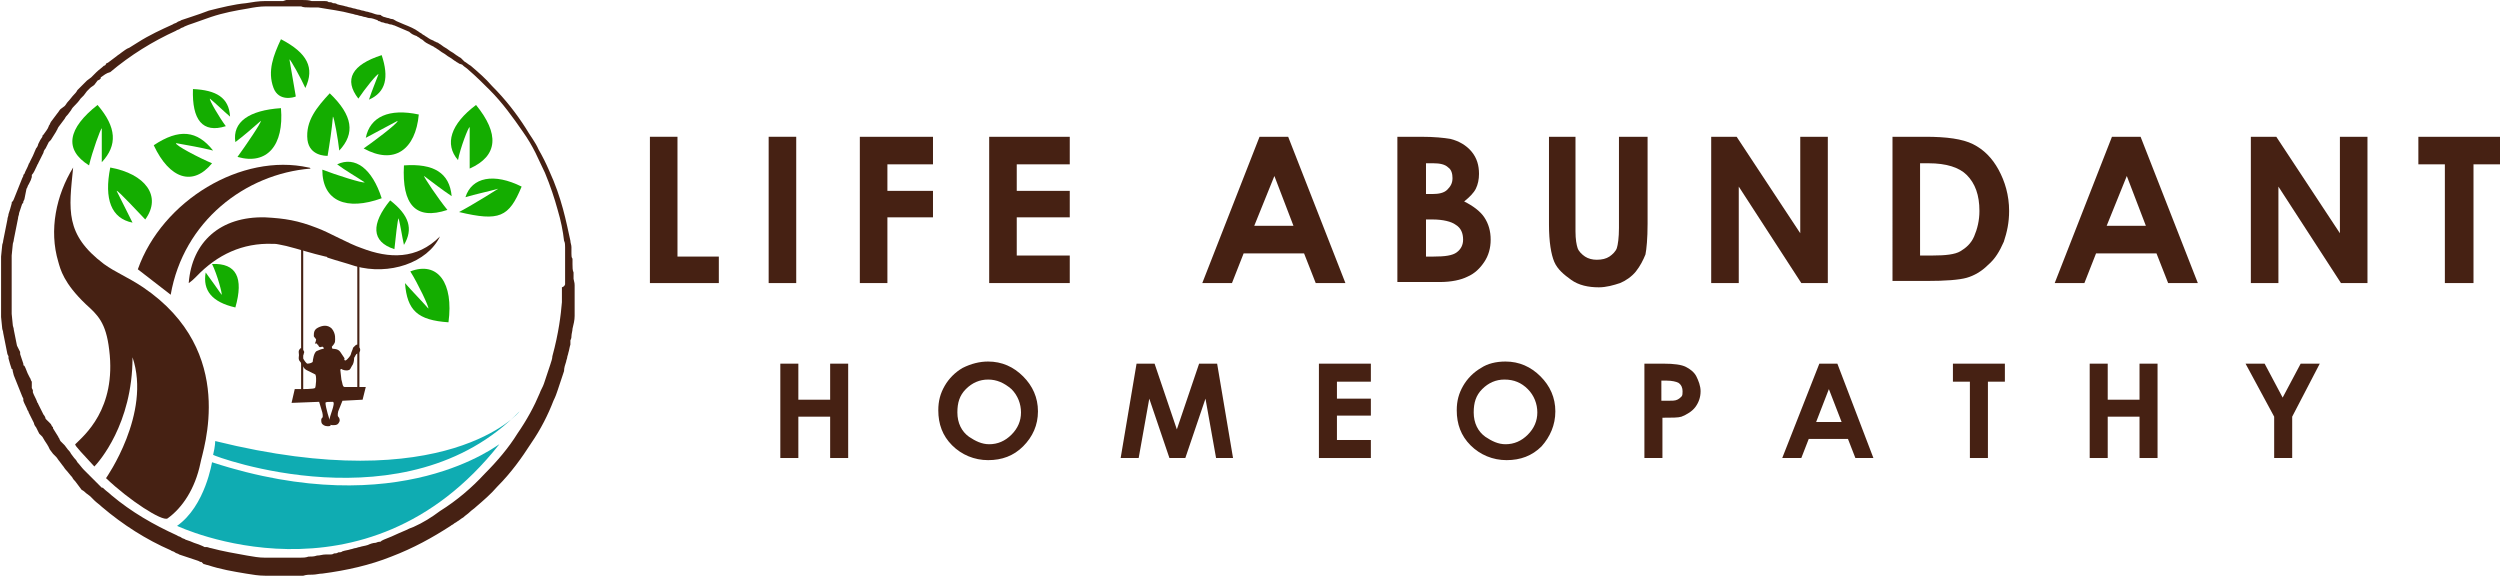
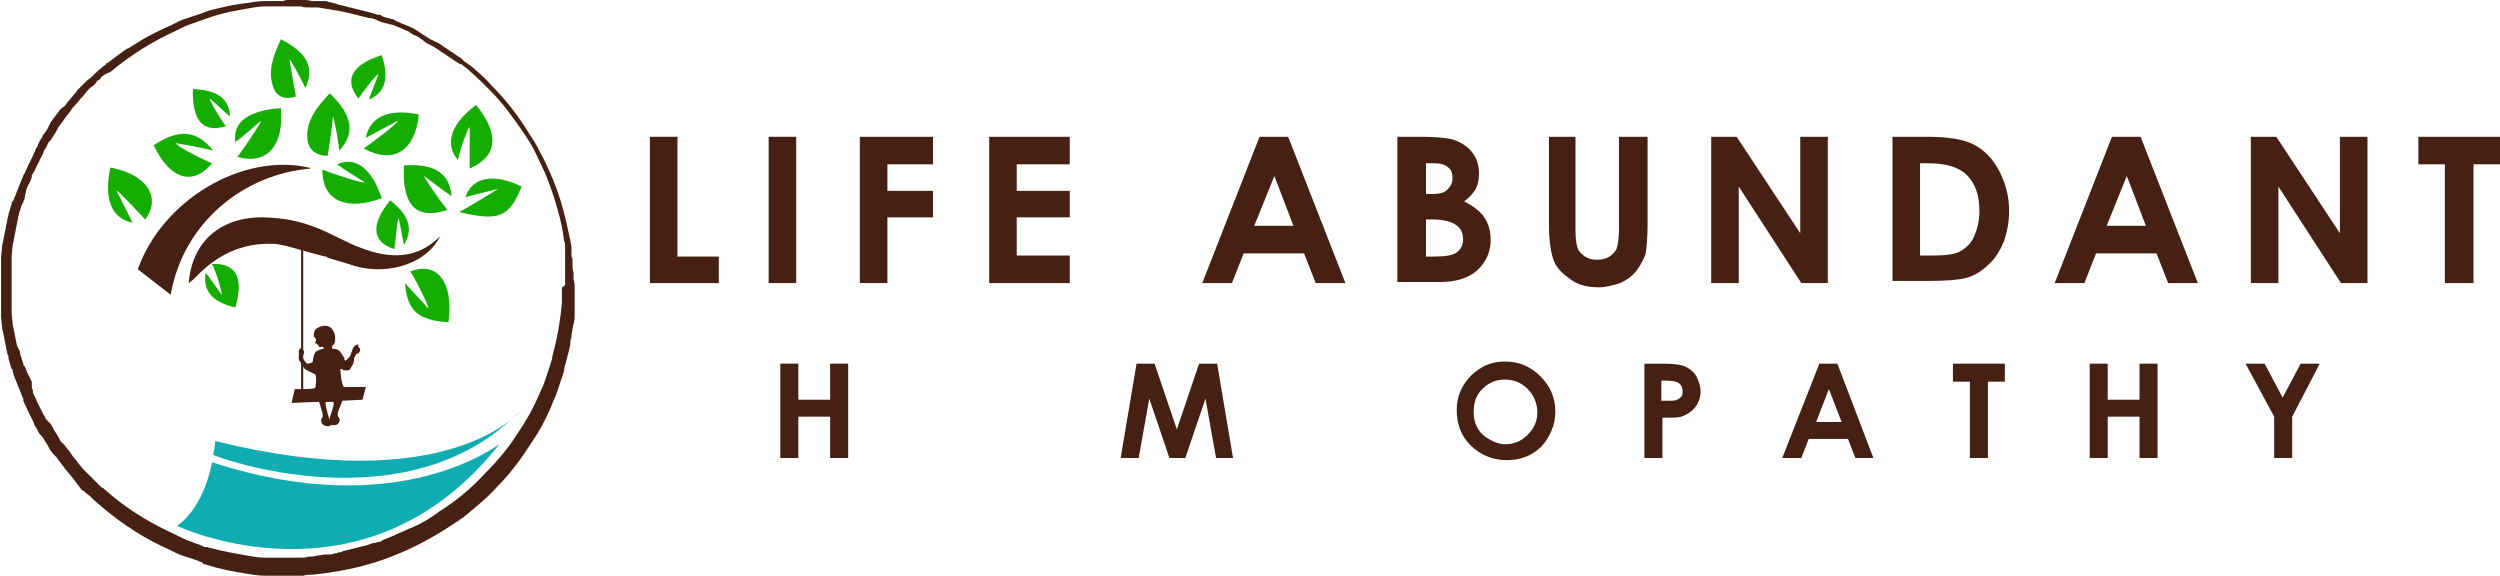
<svg xmlns="http://www.w3.org/2000/svg" version="1.1" id="Layer_2" x="0px" y="0px" width="235.8px" height="54.3px" viewBox="0 0 235.8 54.3" style="enable-background:new 0 0 235.8 54.3;" xml:space="preserve">
  <style type="text/css">
	.st0{fill:#462113;}
	.st1{fill:#0FACB2;}
	.st2{fill-rule:evenodd;clip-rule:evenodd;fill:#462113;}
	.st3{fill-rule:evenodd;clip-rule:evenodd;fill:#14AD00;}
	.st4{fill:none;}
</style>
  <g>
    <path class="st0" d="M61.3,12.9h2.6v11.3h3.9v2.5h-6.5V12.9z" />
    <path class="st0" d="M72.5,12.9h2.6v13.8h-2.6V12.9z" />
    <path class="st0" d="M81.1,12.9H88v2.6h-4.3V18H88v2.5h-4.3v6.2h-2.6V12.9z" />
    <path class="st0" d="M93.3,12.9h7.6v2.6h-5V18h5v2.5h-5v3.6h5v2.6h-7.6V12.9z" />
    <path class="st0" d="M118.8,12.9h2.7l5.4,13.8h-2.8l-1.1-2.8h-5.7l-1.1,2.8h-2.8L118.8,12.9z M120.2,16.6l-1.9,4.7h3.7L120.2,16.6z   " />
    <path class="st0" d="M131.8,26.7V12.9h2.2c1.3,0,2.2,0.1,2.8,0.2c0.8,0.2,1.5,0.6,2,1.2c0.5,0.6,0.7,1.3,0.7,2.1   c0,0.5-0.1,1-0.3,1.4c-0.2,0.4-0.6,0.8-1.1,1.2c0.8,0.4,1.5,0.9,1.9,1.5c0.4,0.6,0.6,1.3,0.6,2.1c0,0.8-0.2,1.5-0.6,2.1   c-0.4,0.6-0.9,1.1-1.6,1.4c-0.6,0.3-1.5,0.5-2.6,0.5H131.8z M134.5,15.4v2.9h0.6c0.6,0,1.1-0.1,1.4-0.4c0.3-0.3,0.5-0.6,0.5-1.1   c0-0.4-0.1-0.8-0.4-1c-0.3-0.3-0.8-0.4-1.4-0.4H134.5z M134.5,20.7v3.5h0.7c1.1,0,1.8-0.1,2.2-0.4c0.4-0.3,0.6-0.7,0.6-1.2   c0-0.6-0.2-1.1-0.7-1.4c-0.4-0.3-1.2-0.5-2.2-0.5H134.5z" />
    <path class="st0" d="M145.9,12.9h2.7v8.9c0,0.8,0.1,1.3,0.2,1.6c0.1,0.3,0.4,0.6,0.7,0.8c0.3,0.2,0.7,0.3,1.1,0.3   c0.5,0,0.9-0.1,1.2-0.3c0.3-0.2,0.6-0.5,0.7-0.8c0.1-0.3,0.2-1,0.2-1.9v-8.6h2.7v8.2c0,1.4-0.1,2.4-0.2,2.9   c-0.2,0.5-0.5,1.1-0.9,1.6c-0.4,0.5-1,0.9-1.5,1.1c-0.6,0.2-1.3,0.4-2,0.4c-1,0-1.9-0.2-2.6-0.7c-0.7-0.5-1.3-1-1.6-1.7   c-0.3-0.7-0.5-1.9-0.5-3.5V12.9z" />
    <path class="st0" d="M161.3,12.9h2.5l6,9.1v-9.1h2.6v13.8h-2.5l-5.9-9.1v9.1h-2.6V12.9z" />
    <path class="st0" d="M178.5,12.9h3.1c2,0,3.5,0.2,4.5,0.7c1,0.5,1.8,1.3,2.4,2.4c0.6,1.1,1,2.4,1,3.9c0,1.1-0.2,2-0.5,2.9   c-0.4,0.9-0.8,1.6-1.5,2.2c-0.6,0.6-1.3,1-2,1.2c-0.7,0.2-2,0.3-3.8,0.3h-3.2V12.9z M181.1,15.4v8.7h1.2c1.2,0,2.1-0.1,2.6-0.4   c0.5-0.3,1-0.7,1.3-1.4c0.3-0.7,0.5-1.5,0.5-2.4c0-1.5-0.4-2.6-1.2-3.4c-0.7-0.7-1.9-1.1-3.6-1.1H181.1z" />
    <path class="st0" d="M199.2,12.9h2.7l5.4,13.8h-2.8l-1.1-2.8h-5.7l-1.1,2.8h-2.8L199.2,12.9z M200.6,16.6l-1.9,4.7h3.7L200.6,16.6z   " />
    <path class="st0" d="M212.2,12.9h2.5l6,9.1v-9.1h2.6v13.8h-2.5l-5.9-9.1v9.1h-2.6V12.9z" />
    <path class="st0" d="M228.1,12.9h7.7v2.6h-2.5v11.2h-2.7V15.5h-2.5V12.9z" />
  </g>
  <g>
    <path class="st0" d="M73.6,34.3h1.7v3.4h3v-3.4h1.7v8.9h-1.7v-3.9h-3v3.9h-1.7V34.3z" />
-     <path class="st0" d="M93.2,34.1c1.3,0,2.4,0.5,3.3,1.4c0.9,0.9,1.4,2,1.4,3.3c0,1.3-0.5,2.4-1.4,3.3c-0.9,0.9-2,1.3-3.3,1.3   c-1.3,0-2.5-0.5-3.4-1.4c-0.9-0.9-1.3-2-1.3-3.3c0-0.9,0.2-1.6,0.6-2.3c0.4-0.7,1-1.3,1.7-1.7C91.6,34.3,92.4,34.1,93.2,34.1z    M93.2,35.8c-0.8,0-1.5,0.3-2.1,0.9c-0.6,0.6-0.8,1.3-0.8,2.2c0,1,0.4,1.8,1.1,2.3c0.6,0.4,1.2,0.7,1.9,0.7c0.8,0,1.5-0.3,2.1-0.9   c0.6-0.6,0.9-1.3,0.9-2.1c0-0.8-0.3-1.6-0.9-2.2C94.7,36.1,94,35.8,93.2,35.8z" />
    <path class="st0" d="M107.2,34.3h1.7l2.1,6.2l2.1-6.2h1.7l1.5,8.9h-1.6l-1-5.6l-1.9,5.6h-1.5l-1.9-5.6l-1,5.6h-1.7L107.2,34.3z" />
-     <path class="st0" d="M124.4,34.3h4.9V36h-3.2v1.6h3.2v1.6h-3.2v2.3h3.2v1.7h-4.9V34.3z" />
    <path class="st0" d="M142,34.1c1.3,0,2.4,0.5,3.3,1.4c0.9,0.9,1.4,2,1.4,3.3c0,1.3-0.5,2.4-1.3,3.3c-0.9,0.9-2,1.3-3.3,1.3   c-1.3,0-2.5-0.5-3.4-1.4c-0.9-0.9-1.3-2-1.3-3.3c0-0.9,0.2-1.6,0.6-2.3c0.4-0.7,1-1.3,1.7-1.7C140.3,34.3,141.1,34.1,142,34.1z    M141.9,35.8c-0.8,0-1.5,0.3-2.1,0.9c-0.6,0.6-0.8,1.3-0.8,2.2c0,1,0.4,1.8,1.1,2.3c0.6,0.4,1.2,0.7,1.9,0.7c0.8,0,1.5-0.3,2.1-0.9   c0.6-0.6,0.9-1.3,0.9-2.1c0-0.8-0.3-1.6-0.9-2.2C143.5,36.1,142.8,35.8,141.9,35.8z" />
    <path class="st0" d="M155.1,34.3h1.8c1,0,1.7,0.1,2.1,0.3c0.4,0.2,0.8,0.5,1,0.9c0.2,0.4,0.4,0.9,0.4,1.4c0,0.6-0.2,1.1-0.5,1.5   c-0.3,0.4-0.8,0.7-1.3,0.9c-0.3,0.1-0.9,0.1-1.8,0.1v3.8h-1.7V34.3z M156.8,37.8h0.5c0.4,0,0.7,0,0.9-0.1c0.2-0.1,0.3-0.2,0.4-0.3   c0.1-0.1,0.1-0.3,0.1-0.5c0-0.3-0.1-0.6-0.4-0.8c-0.2-0.1-0.6-0.2-1.1-0.2h-0.5V37.8z" />
    <path class="st0" d="M171.6,34.3h1.7l3.4,8.9H175l-0.7-1.8h-3.7l-0.7,1.8h-1.8L171.6,34.3z M172.5,36.7l-1.2,3.1h2.4L172.5,36.7z" />
    <path class="st0" d="M184.1,34.3h5V36h-1.6v7.2h-1.7V36h-1.6V34.3z" />
    <path class="st0" d="M197.1,34.3h1.7v3.4h3v-3.4h1.7v8.9h-1.7v-3.9h-3v3.9h-1.7V34.3z" />
    <path class="st0" d="M211.8,34.3h1.8l1.7,3.2l1.7-3.2h1.8l-2.6,5v3.9h-1.7v-3.9L211.8,34.3z" />
  </g>
  <g>
    <g>
      <path class="st0" d="M54.2,26.9c0,0,0,0.2,0,0.5c0,0.2,0,0.4,0,0.6c0,0.1,0,0.2,0,0.4c0,0.1,0,0.3,0,0.4c0,0.2,0,0.3,0,0.5    c0,0.2,0,0.4,0,0.5c0,0.4-0.1,0.8-0.2,1.2c0,0.2-0.1,0.5-0.1,0.7c0,0.1,0,0.2-0.1,0.4c0,0.1,0,0.1,0,0.2c0,0.1,0,0.1,0,0.2    c-0.1,0.3-0.1,0.5-0.2,0.8c0,0.1-0.1,0.3-0.1,0.4c0,0.1-0.1,0.3-0.1,0.4c-0.1,0.3-0.2,0.6-0.2,0.9c-0.1,0.3-0.2,0.6-0.3,0.9    c-0.1,0.3-0.2,0.6-0.3,0.9c-0.1,0.3-0.2,0.6-0.4,1c-0.5,1.3-1.2,2.7-2.1,4c-0.9,1.4-1.9,2.8-3.2,4.1c-0.6,0.7-1.3,1.3-2,1.9    c-0.2,0.2-0.4,0.3-0.6,0.5c-0.2,0.2-0.4,0.3-0.6,0.5c-0.2,0.1-0.4,0.3-0.6,0.4c-0.1,0.1-0.2,0.1-0.3,0.2c-0.1,0.1-0.2,0.1-0.3,0.2    c-1.7,1.1-3.5,2.1-5.6,2.9c-2,0.8-4.2,1.3-6.5,1.6c-0.3,0-0.6,0.1-0.9,0.1c-0.3,0-0.6,0-0.9,0.1c-0.3,0-0.6,0-0.9,0    c-0.1,0-0.3,0-0.4,0c0,0-0.1,0-0.1,0l-0.1,0l-0.1,0l-0.2,0c-0.3,0-0.6,0-0.9,0l-0.1,0l-0.1,0l-0.2,0c-0.2,0-0.3,0-0.5,0    c-0.6,0-1.2-0.1-1.8-0.2c-1.2-0.2-2.4-0.4-3.6-0.8c-0.1,0-0.3-0.1-0.4-0.1L19,53l-0.1,0l-0.2-0.1c-0.3-0.1-0.6-0.2-0.9-0.3    c-0.3-0.1-0.6-0.2-0.9-0.3c-0.1-0.1-0.3-0.1-0.4-0.2c-0.1-0.1-0.3-0.1-0.4-0.2c-2.3-1-4.5-2.4-6.5-4.1c-0.2-0.2-0.5-0.4-0.7-0.6    l-0.1-0.1L8.7,47l-0.2-0.2l-0.4-0.3c-0.1-0.1-0.2-0.2-0.4-0.3l-0.3-0.4l-0.3-0.4c-0.1-0.1-0.2-0.2-0.3-0.4    c-0.2-0.2-0.4-0.5-0.6-0.7c-0.1-0.1-0.2-0.3-0.3-0.4l-0.3-0.4c-0.1-0.1-0.2-0.3-0.3-0.4L5,42.8l-0.3-0.4l-0.1-0.2    c0-0.1-0.1-0.1-0.1-0.2c-0.2-0.3-0.4-0.6-0.5-0.8L3.8,41l-0.1-0.1l-0.1-0.2l-0.2-0.4c-0.1-0.1-0.2-0.3-0.2-0.4l-0.2-0.4l-0.2-0.4    l-0.1-0.2c0-0.1-0.1-0.2-0.1-0.2c-0.1-0.3-0.3-0.6-0.4-0.9l0-0.1l0-0.1l-0.1-0.2l-0.2-0.5c-0.1-0.2-0.1-0.3-0.2-0.5l-0.2-0.5    l-0.2-0.5L1.2,35c0-0.1,0-0.2-0.1-0.2c-0.1-0.3-0.2-0.6-0.3-1l0-0.1l0-0.1l-0.1-0.2l-0.1-0.5l-0.1-0.5l-0.1-0.5l-0.1-0.5    c0-0.2-0.1-0.3-0.1-0.5l-0.1-1c0-0.1,0-0.2,0-0.2l0-0.2l0-0.5l0-0.5c0-0.1,0-0.2,0-0.2l0-0.2l0-1l0-1l0-0.2c0-0.1,0-0.2,0-0.2    l0-0.5l0-0.5l0-0.3c0-0.1,0-0.2,0-0.2l0.1-1c0-0.2,0.1-0.3,0.1-0.5l0.1-0.5l0.1-0.5l0.1-0.5l0.1-0.5c0-0.2,0.1-0.3,0.1-0.5    c0.1-0.3,0.2-0.6,0.3-1c0-0.1,0-0.2,0.1-0.2l0.1-0.2l0.2-0.5l0.2-0.5c0.1-0.2,0.1-0.3,0.2-0.5l0.2-0.5l0.1-0.2l0-0.1l0.1-0.1    c0.1-0.3,0.3-0.6,0.4-0.9c0-0.1,0.1-0.1,0.1-0.2l0.1-0.2l0.2-0.4L3.4,14c0.1-0.1,0.2-0.3,0.2-0.4l0.2-0.4L4,12.9L4,12.8l0.1-0.1    c0.2-0.3,0.4-0.5,0.5-0.8c0-0.1,0.1-0.1,0.1-0.2l0.1-0.2l0.3-0.4l0.3-0.4c0.1-0.1,0.2-0.3,0.3-0.4L6.1,10c0.1-0.1,0.2-0.3,0.3-0.4    c0.2-0.2,0.4-0.5,0.6-0.7c0.1-0.1,0.2-0.2,0.3-0.4l0.3-0.3l0.3-0.3c0.1-0.1,0.2-0.2,0.3-0.3l0.4-0.3L8.9,7L9,6.9l0.1-0.1    c0.2-0.2,0.5-0.4,0.7-0.6C9.9,6.2,10,6.1,10,6l0.2-0.1l0.4-0.3L11,5.3c0.1-0.1,0.3-0.2,0.4-0.3c0.3-0.2,0.5-0.4,0.8-0.5    c0.3-0.2,0.5-0.3,0.8-0.5c1.1-0.7,2.2-1.2,3.3-1.7c0.1-0.1,0.3-0.1,0.4-0.2C16.8,2,17,2,17.1,1.9c0.3-0.1,0.6-0.2,0.9-0.3    c0.6-0.2,1.2-0.4,1.7-0.6c1.2-0.3,2.4-0.6,3.5-0.7c0.6-0.1,1.2-0.2,1.8-0.2c0.1,0,0.3,0,0.4,0l0.2,0l0.1,0l0.1,0    c0.3,0,0.6,0,0.9,0L27,0l0.1,0l0.1,0c0,0,0,0,0.1,0c0.1,0,0.3,0,0.4,0c0.1,0,0.3,0,0.4,0l0.2,0c0.1,0,0.1,0,0.2,0    c0.3,0,0.6,0,0.9,0.1c0.1,0,0.3,0,0.4,0c0.1,0,0.3,0,0.4,0c0.1,0,0.3,0,0.4,0c0.1,0,0.3,0,0.4,0.1c0.1,0,0.3,0,0.4,0.1    c0.1,0,0.3,0,0.4,0.1c0.3,0.1,0.5,0.1,0.8,0.2c0.1,0,0.3,0.1,0.4,0.1c0.1,0,0.3,0.1,0.4,0.1c0.1,0,0.3,0.1,0.4,0.1    c0.1,0,0.3,0.1,0.4,0.1c0.1,0,0.3,0.1,0.4,0.1c0.1,0,0.3,0.1,0.4,0.1c0.3,0.1,0.5,0.2,0.8,0.2c0.1,0,0.1,0,0.2,0.1l0.2,0.1    c0.1,0,0.3,0.1,0.4,0.1c0.1,0,0.2,0.1,0.4,0.1c0.1,0,0.2,0.1,0.4,0.2c0.2,0.1,0.5,0.2,0.7,0.3c0.5,0.2,1,0.4,1.4,0.7    c0.1,0.1,0.2,0.1,0.3,0.2c0.1,0.1,0.2,0.1,0.3,0.2c0.2,0.1,0.4,0.3,0.7,0.4c0.1,0,0.1,0.1,0.2,0.1l0.2,0.1C41.2,4,41.3,4,41.4,4.1    c0.2,0.1,0.4,0.3,0.6,0.4c0.2,0.1,0.4,0.3,0.6,0.4c0.2,0.1,0.4,0.3,0.6,0.4c0.1,0.1,0.2,0.1,0.3,0.2l0.1,0.1l0.1,0.1l0.1,0.1    c0.2,0.1,0.4,0.3,0.6,0.4c0.7,0.6,1.4,1.2,2,1.9c1.3,1.3,2.3,2.6,3.2,4c0.4,0.7,0.9,1.3,1.2,2c0.4,0.7,0.7,1.3,1,2    c0.6,1.3,1,2.5,1.3,3.6c0.3,1.1,0.5,2.1,0.7,3c0,0.2,0.1,0.4,0.1,0.6c0,0.1,0,0.2,0,0.3c0,0.1,0,0.2,0,0.3c0,0.2,0,0.4,0.1,0.5    c0,0.2,0,0.3,0,0.5c0,0.3,0,0.6,0.1,0.8c0,0.2,0,0.4,0,0.6C54.2,26.7,54.2,26.8,54.2,26.9L54.2,26.9z M53.3,26.8c0,0,0-0.2,0-0.5    c0-0.2,0-0.3,0-0.6c0-0.2,0-0.5,0-0.8c0-0.2,0-0.3,0-0.5c0-0.2,0-0.3,0-0.5c0-0.1,0-0.2,0-0.3c0-0.1,0-0.2,0-0.3    c0-0.2,0-0.4-0.1-0.6c-0.1-0.9-0.3-1.9-0.6-2.9c-0.3-1.1-0.7-2.3-1.2-3.5c-0.3-0.6-0.6-1.3-0.9-1.9c-0.3-0.6-0.7-1.3-1.2-2    c-0.9-1.3-1.9-2.7-3.1-3.9c-0.6-0.6-1.3-1.3-2-1.9c-0.2-0.2-0.4-0.3-0.5-0.4l-0.1-0.1L43.3,6L43.3,6c-0.1-0.1-0.2-0.1-0.3-0.2    c-0.2-0.1-0.4-0.3-0.6-0.4c-0.2-0.1-0.4-0.3-0.6-0.4c-0.2-0.1-0.4-0.3-0.6-0.4c-0.1-0.1-0.2-0.1-0.3-0.2l-0.2-0.1    c-0.1,0-0.1-0.1-0.2-0.1c-0.2-0.1-0.4-0.2-0.6-0.4c-0.1-0.1-0.2-0.1-0.3-0.2c-0.1-0.1-0.2-0.1-0.3-0.2C39,3.3,38.8,3.2,38.6,3    c-0.2-0.1-0.5-0.2-0.7-0.3c-0.2-0.1-0.5-0.2-0.7-0.3c-0.1,0-0.2-0.1-0.4-0.1c-0.1,0-0.2-0.1-0.4-0.1c-0.1,0-0.2-0.1-0.4-0.1    l-0.2-0.1c-0.1,0-0.1,0-0.2-0.1c-0.3-0.1-0.5-0.2-0.8-0.2c-0.1,0-0.3-0.1-0.4-0.1c-0.1,0-0.3-0.1-0.4-0.1c-0.1,0-0.3-0.1-0.4-0.1    c-0.1,0-0.3-0.1-0.4-0.1c-1.1-0.3-2.1-0.4-3.2-0.6c-0.1,0-0.3,0-0.4,0c-0.1,0-0.3,0-0.4,0c-0.3,0-0.6,0-0.8-0.1    c-0.1,0-0.1,0-0.2,0l-0.2,0c-0.1,0-0.3,0-0.4,0c-0.1,0-0.3,0-0.4,0c0,0,0,0,0,0l-0.1,0l-0.1,0l-0.2,0c-0.3,0-0.6,0-0.9,0l-0.1,0    l-0.1,0l-0.2,0c-0.1,0-0.3,0-0.4,0c-0.6,0-1.2,0.1-1.7,0.2c-1.2,0.2-2.3,0.4-3.5,0.8c-0.6,0.2-1.1,0.4-1.7,0.6    c-0.3,0.1-0.6,0.2-0.8,0.3c-0.1,0.1-0.3,0.1-0.4,0.2c-0.1,0.1-0.3,0.1-0.4,0.2c-2.2,1-4.3,2.3-6.2,3.9C10,6.9,9.8,7.1,9.5,7.3    L9.5,7.4L9.4,7.5L9.2,7.6L8.9,8C8.8,8.1,8.6,8.2,8.5,8.3L8.2,8.6L7.9,9C7.8,9.1,7.7,9.2,7.6,9.3C7.4,9.6,7.2,9.8,7,10    c-0.1,0.1-0.2,0.2-0.3,0.4l-0.3,0.4c-0.1,0.1-0.2,0.2-0.3,0.4l-0.3,0.4l-0.3,0.4l-0.1,0.2c0,0.1-0.1,0.1-0.1,0.2    c-0.2,0.3-0.3,0.5-0.5,0.8l-0.1,0.1l-0.1,0.1l-0.1,0.2L4.3,14c-0.1,0.1-0.2,0.3-0.2,0.4l-0.2,0.4l-0.2,0.4l-0.1,0.2    c0,0.1-0.1,0.1-0.1,0.2C3.3,16,3.2,16.3,3,16.5l0,0.1l0,0.1L2.9,17l-0.2,0.4c-0.1,0.1-0.1,0.3-0.2,0.4l-0.1,0.5l-0.1,0.5L2.2,19    c0,0.1,0,0.2-0.1,0.2c-0.1,0.3-0.2,0.6-0.3,0.9c0,0.2-0.1,0.3-0.1,0.5l-0.1,0.5l-0.1,0.5l-0.1,0.5l-0.1,0.5c0,0.2-0.1,0.3-0.1,0.5    l-0.1,1c0,0.1,0,0.2,0,0.2l0,0.2l0,0.5l0,0.5c0,0.1,0,0.2,0,0.2l0,0.2l0,1l0,0.9l0,0.2c0,0.1,0,0.2,0,0.2l0,0.5l0,0.5l0,0.2    c0,0.1,0,0.2,0,0.2l0.1,1c0,0.2,0.1,0.3,0.1,0.5l0.1,0.5l0.1,0.5l0.1,0.5L1.8,33l0.1,0.2l0,0.1l0,0.1c0.1,0.3,0.2,0.6,0.3,0.9    c0,0.1,0,0.2,0.1,0.2l0.1,0.2l0.2,0.5l0.2,0.4c0.1,0.1,0.1,0.3,0.2,0.4L3,36.6l0.1,0.2l0,0.1l0,0.1c0.1,0.3,0.3,0.6,0.4,0.9    c0,0.1,0.1,0.1,0.1,0.2l0.1,0.2l0.2,0.4l0.2,0.4c0.1,0.1,0.2,0.3,0.2,0.4L4.8,40l0.1,0.2l0.1,0.1L5,40.4c0.2,0.3,0.3,0.5,0.5,0.8    c0,0.1,0.1,0.1,0.1,0.2l0.1,0.2L6.1,42l0.3,0.4c0.1,0.1,0.2,0.2,0.3,0.4l0.3,0.4c0.1,0.1,0.2,0.2,0.3,0.4c0.2,0.2,0.4,0.5,0.6,0.7    c0.1,0.1,0.2,0.2,0.3,0.3l0.3,0.3l0.3,0.3c0.1,0.1,0.2,0.2,0.3,0.3l0.3,0.3L9.6,46L9.7,46l0.1,0.1c0.2,0.2,0.5,0.4,0.7,0.6    c1.9,1.6,4,2.8,6.2,3.8c0.1,0.1,0.3,0.1,0.4,0.2c0.1,0.1,0.3,0.1,0.4,0.2c0.3,0.1,0.6,0.2,0.8,0.3c0.3,0.1,0.6,0.2,0.8,0.3    l0.2,0.1l0.1,0l0.1,0c0.1,0,0.3,0.1,0.4,0.1c1.1,0.3,2.3,0.5,3.4,0.7c0.6,0.1,1.1,0.2,1.7,0.2c0.1,0,0.3,0,0.4,0l0.2,0l0.1,0    l0.1,0c0.3,0,0.6,0,0.9,0l0.2,0l0.1,0l0.1,0c0,0,0,0,0,0c0.1,0,0.3,0,0.4,0c0.3,0,0.6,0,0.8,0c0.3,0,0.5,0,0.8-0.1    c0.3,0,0.5,0,0.8-0.1c0.3,0,0.5-0.1,0.8-0.1l0.2,0l0.2,0c0.1,0,0.3,0,0.4-0.1c0.1,0,0.3,0,0.4-0.1c0.1,0,0.3,0,0.4-0.1    c0.3-0.1,0.5-0.1,0.8-0.2c0.1,0,0.3-0.1,0.4-0.1c0.1,0,0.3-0.1,0.4-0.1c0.3-0.1,0.5-0.1,0.8-0.2c0.2-0.1,0.5-0.2,0.7-0.2    c0.1,0,0.2-0.1,0.4-0.1c0.1,0,0.1,0,0.2-0.1l0.2-0.1c0.5-0.2,1-0.4,1.4-0.6c0.2-0.1,0.5-0.2,0.7-0.3c0.2-0.1,0.4-0.2,0.7-0.3    c0.9-0.4,1.7-0.9,2.5-1.5c1.6-1,3-2.2,4.2-3.5c1.2-1.2,2.3-2.5,3.1-3.8c0.9-1.3,1.6-2.6,2.1-3.8c0.1-0.3,0.3-0.6,0.4-0.9    c0.1-0.3,0.2-0.6,0.3-0.9c0.1-0.3,0.2-0.6,0.3-0.9c0.1-0.3,0.2-0.6,0.2-0.8c0.6-2.2,0.8-3.9,0.9-5.1c0-0.1,0-0.3,0-0.4    c0-0.1,0-0.3,0-0.4c0-0.2,0-0.4,0-0.6C53.3,27,53.3,26.8,53.3,26.8L53.3,26.8z" />
    </g>
    <path class="st1" d="M20.3,41.6c0,0,0,0.5-0.2,1.3c0,0.1,18.2,6.9,28.9-4.1C49,38.9,42.1,47,20.3,41.6z" />
    <path class="st2" d="M27,23.2c1.2,0.3,2.4,0.7,3.7,1c0.1,0,0.1,0,0.2,0.1c0.9,0.3,1.7,0.5,2.6,0.8c3.2,0.9,6.8-0.3,8-2.8   c-2.2,2.2-4.8,2.1-7.4,1.1c-1.2-0.4-3.1-1.5-4.2-1.9c-1.8-0.7-3-0.9-4.9-1c-4.2-0.1-6.9,2.3-7.2,6.2c0.3-0.2,0.5-0.4,0.7-0.6   c2-2.1,4.4-3.2,7.2-3.1c0.1,0,0.1,0,0.2,0C26.1,23,26.5,23.1,27,23.2z" />
    <g>
      <path class="st3" d="M10.4,15.8c-0.6,3,0.1,4.8,2.1,5.2c-0.5-1-1-2-1.5-3c0.1-0.1,2.3,2.3,2.7,2.7C15.3,18.5,13.7,16.4,10.4,15.8z    " />
    </g>
    <path class="st3" d="M30.9,14.7c0.2-1.2,0.4-2.5,0.5-3.7c0.1,0,0.5,2.2,0.6,3.2c1.5-1.6,1.3-3.3-0.9-5.4c-1.2,1.3-2.3,2.6-2.1,4.4   C29.2,14.7,30.7,14.7,30.9,14.7z" />
    <path class="st3" d="M34.3,14c2.9,1.6,4.9,0.1,5.2-3.2c-2.8-0.6-4.6,0.2-5,2.2c0.9-0.5,1.9-1,3-1.6C37.6,11.6,34.9,13.6,34.3,14z" />
    <path class="st3" d="M44.3,12c0,1.2,0,2.5,0,3.9c2.7-1.2,2.8-3.3,0.6-6c-2.4,1.8-3,3.7-1.7,5.2C43.4,14,44.2,11.9,44.3,12z" />
    <g>
      <path class="st3" d="M22.2,13.4c0.8-0.6,1.6-1.3,2.4-2c0.1,0.1-1.4,2.3-2.2,3.4c2.8,0.8,4.4-1.1,4.1-4.6    C23.5,10.4,21.9,11.5,22.2,13.4z" />
    </g>
    <path class="st3" d="M30.4,16c0,3,2.3,3.9,5.6,2.7c-0.9-2.8-2.5-4-4.2-3.2c0.8,0.6,1.7,1.1,2.6,1.7C34.2,17.3,31.7,16.5,30.4,16z" />
    <path class="st3" d="M38.1,15.6c-0.2,3.7,1.1,5.2,4.1,4.2c-0.9-1.1-2.3-3.2-2.2-3.2c0.8,0.6,1.7,1.3,2.6,1.9   C42.4,16.3,40.9,15.4,38.1,15.6z" />
    <path class="st3" d="M38.2,26.7c0.2,2.6,1.2,3.5,4.1,3.7c0.5-3.7-1-5.8-3.6-4.8c0.7,1.1,1.8,3.4,1.7,3.5   C39.7,28.3,38.9,27.5,38.2,26.7z" />
    <g>
      <path class="st3" d="M20,15.4c-1.2-0.5-3.5-1.7-3.4-1.9c1.1,0.2,2.3,0.4,3.5,0.7c-1.5-1.9-3.2-2.1-5.6-0.5    C16,16.9,18.2,17.6,20,15.4z" />
    </g>
    <path class="st3" d="M43.3,20c3.8,0.9,4.7,0.5,5.9-2.4c-2.6-1.3-4.7-0.9-5.3,1c1-0.3,2-0.5,3.1-0.8C47,17.8,44.8,19.2,43.3,20z" />
    <g>
      <path class="st4" d="M10.1,45.1c2.8-2.3,4.2-6.1,2.5-11.3c0,6.3-3.2,9.8-3.6,10.3C9.2,44.4,9.6,44.8,10.1,45.1    C10,45.1,10.1,45.1,10.1,45.1z" />
-       <path class="st0" d="M13.5,27.1c-1.5-1-2.6-1.4-3.7-2.2c-3.7-2.8-3.3-5.1-2.9-9.1c-1.6,2.6-2.3,5.9-1.4,8.9c0.2,0.7,0.5,2,2.6,4    c1.1,1,1.9,1.7,2.2,4.3c0.7,5.6-2.4,8.1-3.2,8.9c-0.1,0.1,0.8,1,1.8,2.1c0.4-0.4,3.6-4,3.6-10.3C14.3,39,10,45.1,10,45.1    c2.2,2.1,5.3,4.1,5.8,3.8c1.4-1,2.6-2.8,3.1-5.2C19.1,42.5,22.5,33.2,13.5,27.1z" />
    </g>
    <path class="st0" d="M13,25.4l3.1,2.4c1.2-6.9,7-11.4,13.2-11.9c-0.1-0.1-0.1-0.1-0.2-0.1C22.8,14.4,15.3,18.9,13,25.4z" />
    <g>
-       <path class="st0" d="M33.7,23.8v13.1c0.1-0.1,0.1-0.1,0.2-0.1c0,0,0,0,0,0V23.9C33.8,23.9,33.7,23.8,33.7,23.8z" />
      <path class="st0" d="M28.6,36.8V22.9c-0.1,0-0.1,0-0.2,0v13.9C28.6,36.8,28.5,36.8,28.6,36.8z" />
      <path class="st0" d="M29.7,35.3c0.2,0,0.1,1.3,0,1.3c-0.1,0.1-1.2,0.1-1.2,0.1l-0.2,0l-0.5,0L27.5,38l2.6-0.1l0.3,1    c0,0,0.1,0.4,0,0.5c-0.1,0.1-0.1,0.1-0.1,0.3s0.1,0.3,0.1,0.3c0.2,0.2,0.4,0.2,0.6,0.2c0.2,0,0.2-0.1,0.2-0.2c0,0.1,0,0.1,0.3,0.1    c0.3,0,0.4-0.1,0.5-0.3c0.1-0.2,0-0.4-0.1-0.5c-0.1-0.1,0-0.5,0-0.5c0,0,0.4-1,0.4-1l1.9-0.1l0.3-1.2c0,0-0.4,0-0.9,0    c-0.1,0-0.1,0-0.2,0c-0.4,0-0.8,0-0.9,0c-0.2,0-0.2-0.4-0.3-0.7c0-0.1-0.1-0.8-0.1-0.9c0-0.1,0.1-0.1,0.1-0.1    c0.1,0.1,0.5,0.2,0.7,0.1c0.1,0,0.2-0.2,0.3-0.4c0.1-0.1,0.2-0.4,0.2-0.7c0-0.1,0.1-0.2,0.1-0.2c0-0.1,0.1-0.1,0.1-0.2    c0,0,0.3-0.1,0.3-0.2c0.1-0.1,0.1-0.3,0-0.4c0,0-0.1,0-0.1-0.1c0-0.1,0-0.2,0-0.2c0,0-0.1,0-0.1,0c0,0-0.1,0-0.2,0.1    c-0.1,0.1-0.2,0.2-0.2,0.2c0,0.1-0.2,0.5-0.2,0.6c0,0.1-0.3,0.5-0.5,0.6c-0.2,0-0.1-0.2-0.1-0.2c0,0-0.2-0.3-0.4-0.6    c-0.2-0.3-0.6-0.3-0.7-0.3c-0.1,0-0.1-0.2-0.1-0.2c0,0,0.3-0.3,0.3-0.5c0-0.2,0.1-0.7-0.3-1.2c-0.4-0.4-0.9-0.3-1.3-0.1    c-0.4,0.2-0.4,0.5-0.4,0.8c0,0.1,0.3,0.3,0.2,0.4c0,0.1-0.1,0.3-0.1,0.3c0.1,0,0.2,0,0.2,0s0,0.1,0,0.1c0,0,0.1,0,0.1,0    s0,0.1,0.1,0.2c0.1,0.1,0.2,0,0.3,0s0.2,0.2,0.1,0.2c-0.1,0-0.4,0.1-0.6,0.2c-0.3,0.1-0.4,0.9-0.4,1c0,0.1-0.3,0.2-0.5,0.2    c-0.1,0-0.3-0.3-0.5-0.6c-0.1-0.1,0.1-0.2,0.1-0.2s0.1-0.3,0.1-0.3c0,0-0.1-0.2-0.2-0.3c-0.1-0.1-0.1-0.1-0.2,0    c-0.2,0.2-0.1,0.4-0.1,0.6c0,0.1-0.1,0.4,0.1,0.6c0.1,0.1,0.1,0.2,0.2,0.3c0.1,0.2,0.2,0.4,0.4,0.5 M31.1,39.6    c0,0.1-0.4-1.2-0.4-1.6c0-0.1,0.3-0.1,0.7-0.1C31.7,38,31,39.4,31.1,39.6z" />
    </g>
    <path class="st1" d="M20,43.6c0-0.1-0.6,4.1-3.3,6c0,0,17.7,8.4,30.4-7.7C47.1,41.8,37.8,49.4,20,43.6z" />
    <path class="st3" d="M20.9,27.8c-0.5-0.7-0.9-1.3-1.5-2.1c-0.3,1.7,0.6,2.8,2.8,3.3c0.8-2.8,0.1-4.2-2.2-4.1   C20.5,25.9,21,27.8,20.9,27.8z" />
    <path class="st3" d="M19.8,9.3c0.6,0.5,1.2,1.1,1.9,1.7c-0.1-1.8-1.3-2.5-3.5-2.6c-0.1,2.9,0.9,4.2,3.1,3.5   C20.7,11.1,19.7,9.4,19.8,9.3z" />
    <path class="st3" d="M37.6,20.6c0.2,0.8,0.3,1.6,0.5,2.5c0.9-1.5,0.5-2.8-1.3-4.2c-1.8,2.2-1.8,3.9,0.4,4.6   C37.3,22.6,37.5,20.6,37.6,20.6z" />
-     <path class="st3" d="M9.6,15.3c1.5-1.6,1.4-3.3-0.4-5.4c-2.8,2.2-3.2,4.2-0.8,5.7c0.3-1.3,1.1-3.5,1.2-3.5   C9.6,13.2,9.6,14.2,9.6,15.3z" />
    <path class="st3" d="M27.9,9.1c-0.2-1.2-0.4-2.3-0.6-3.5c0.1,0,1.1,1.8,1.5,2.7c0.9-1.9,0.2-3.3-2.3-4.6c-0.7,1.5-1.3,3-0.7,4.6   C26.3,9.6,27.7,9.2,27.9,9.1z" />
    <path class="st3" d="M35.7,7c-0.3,0.8-0.6,1.5-0.9,2.4c1.6-0.7,1.9-2.1,1.2-4.2c-2.8,0.9-3.6,2.3-2.2,4.1C34.4,8.4,35.6,6.9,35.7,7   z" />
  </g>
</svg>